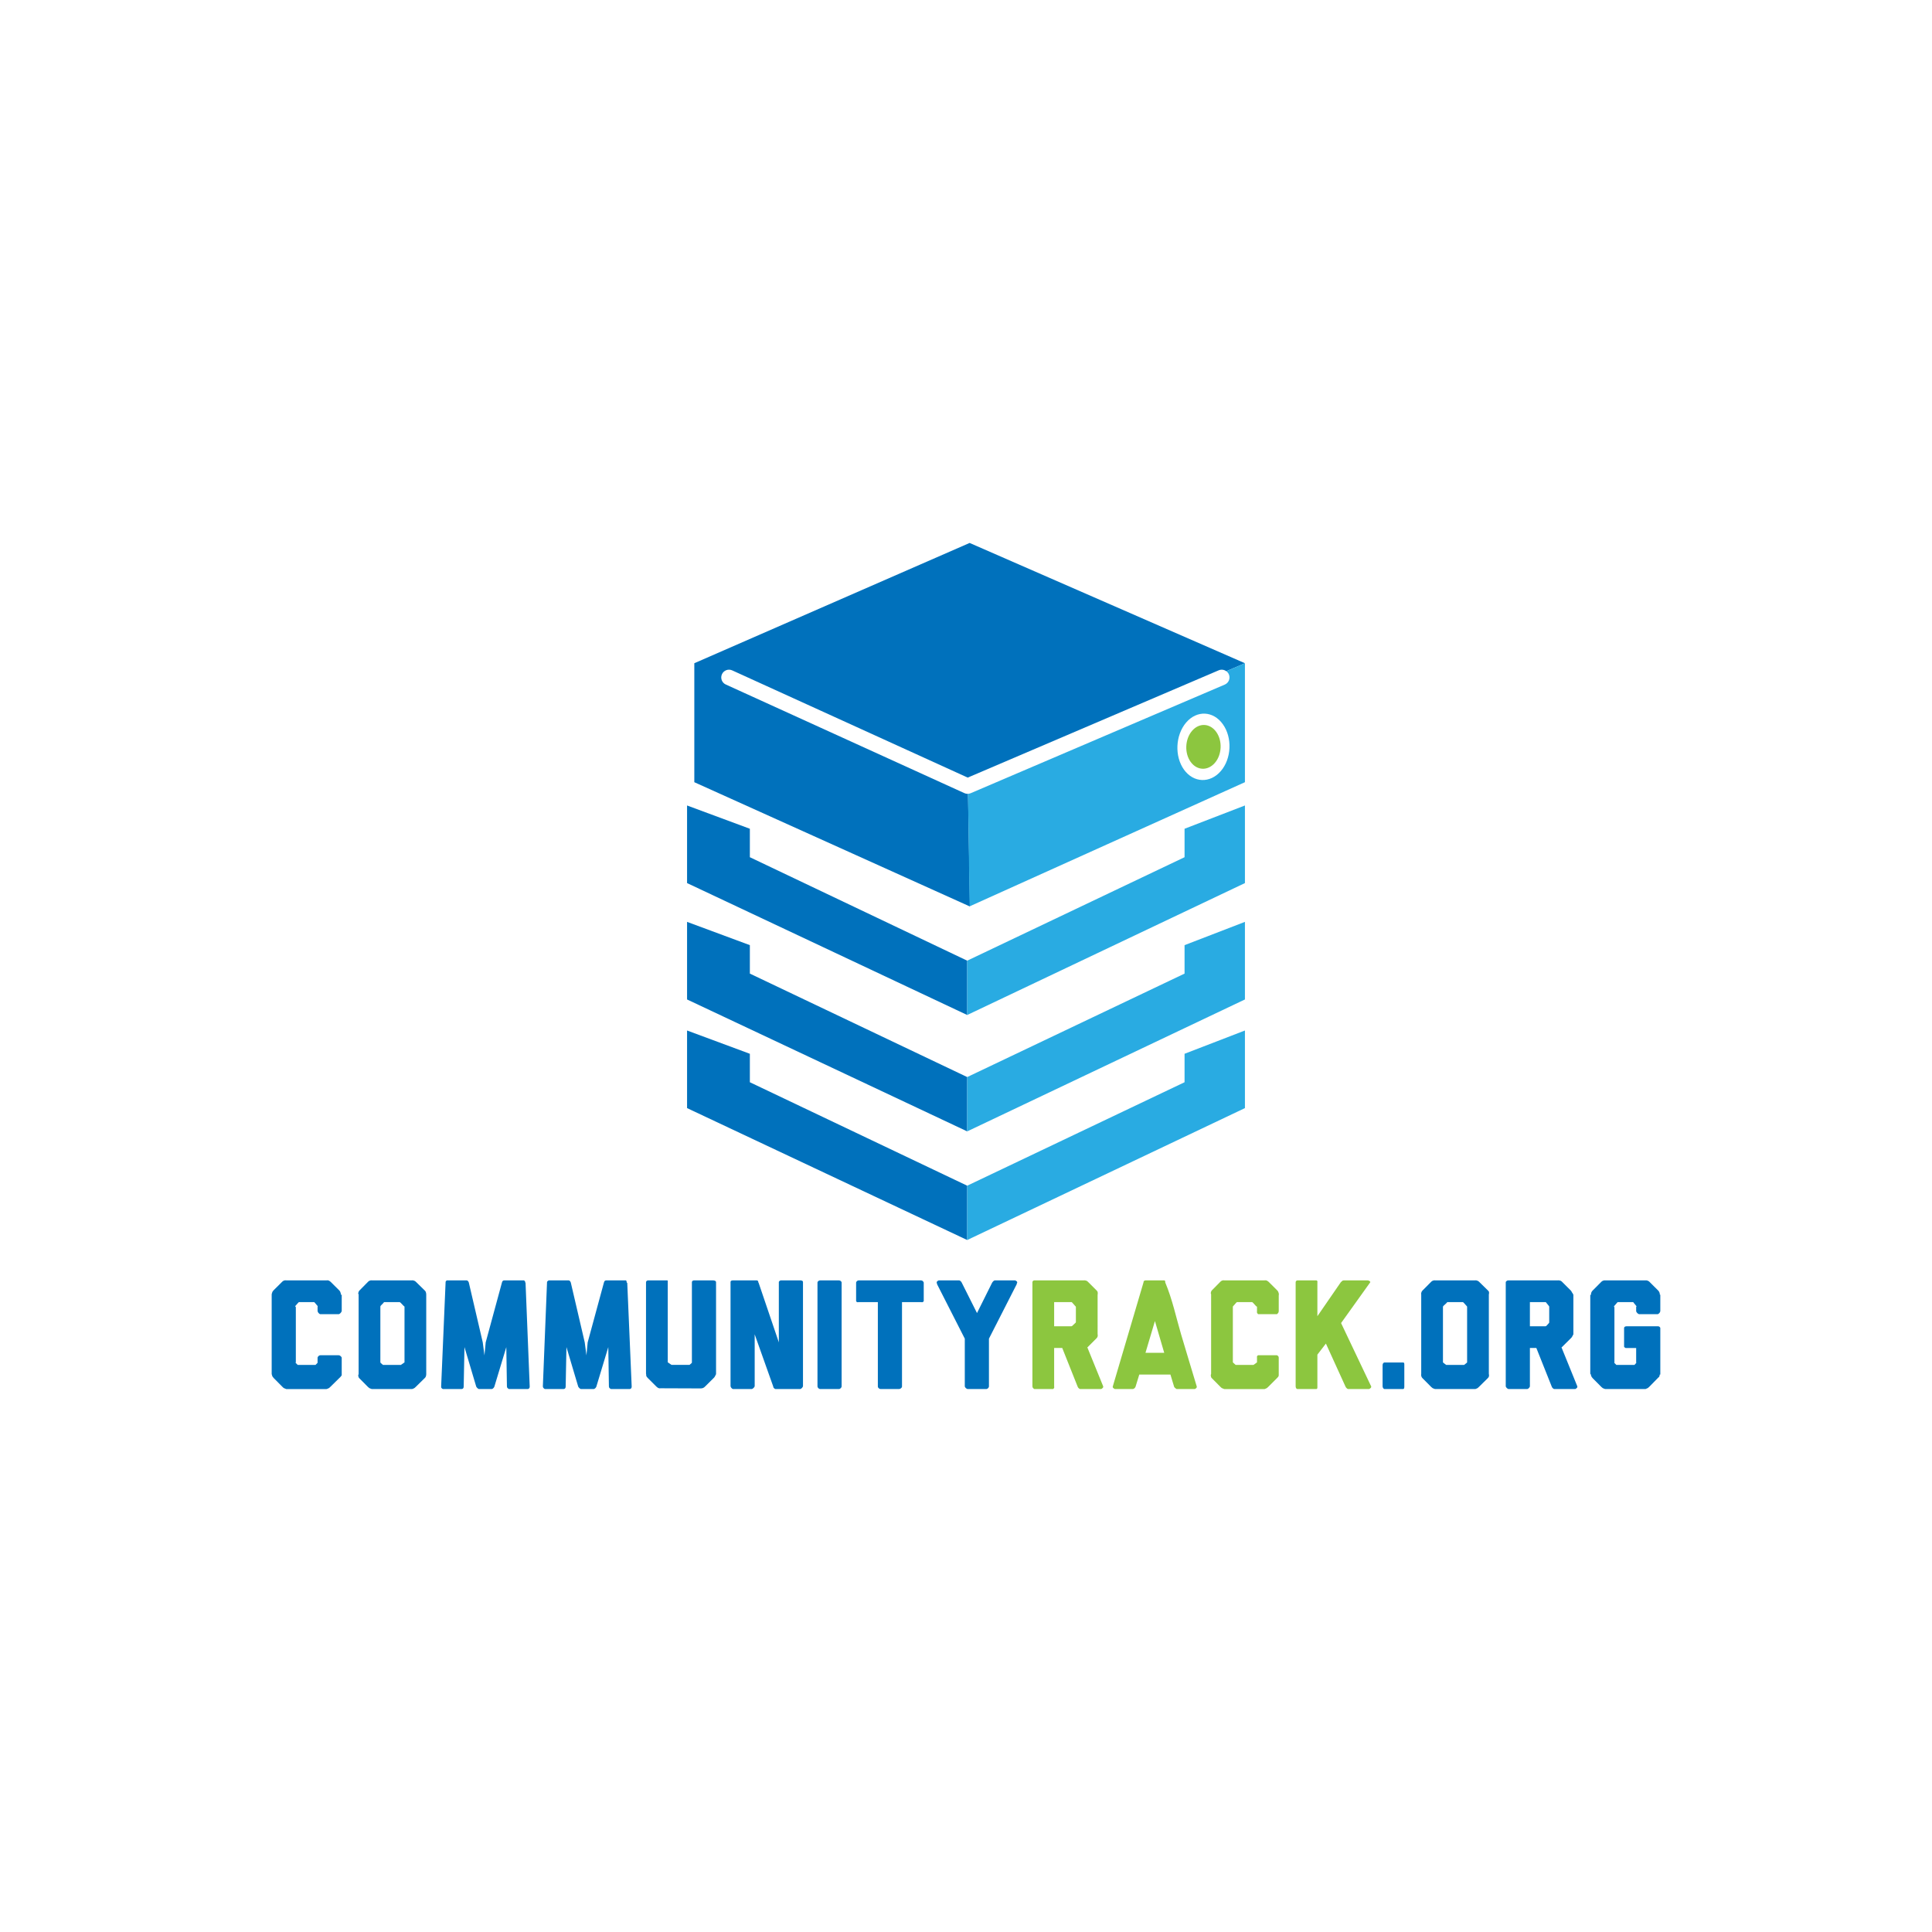
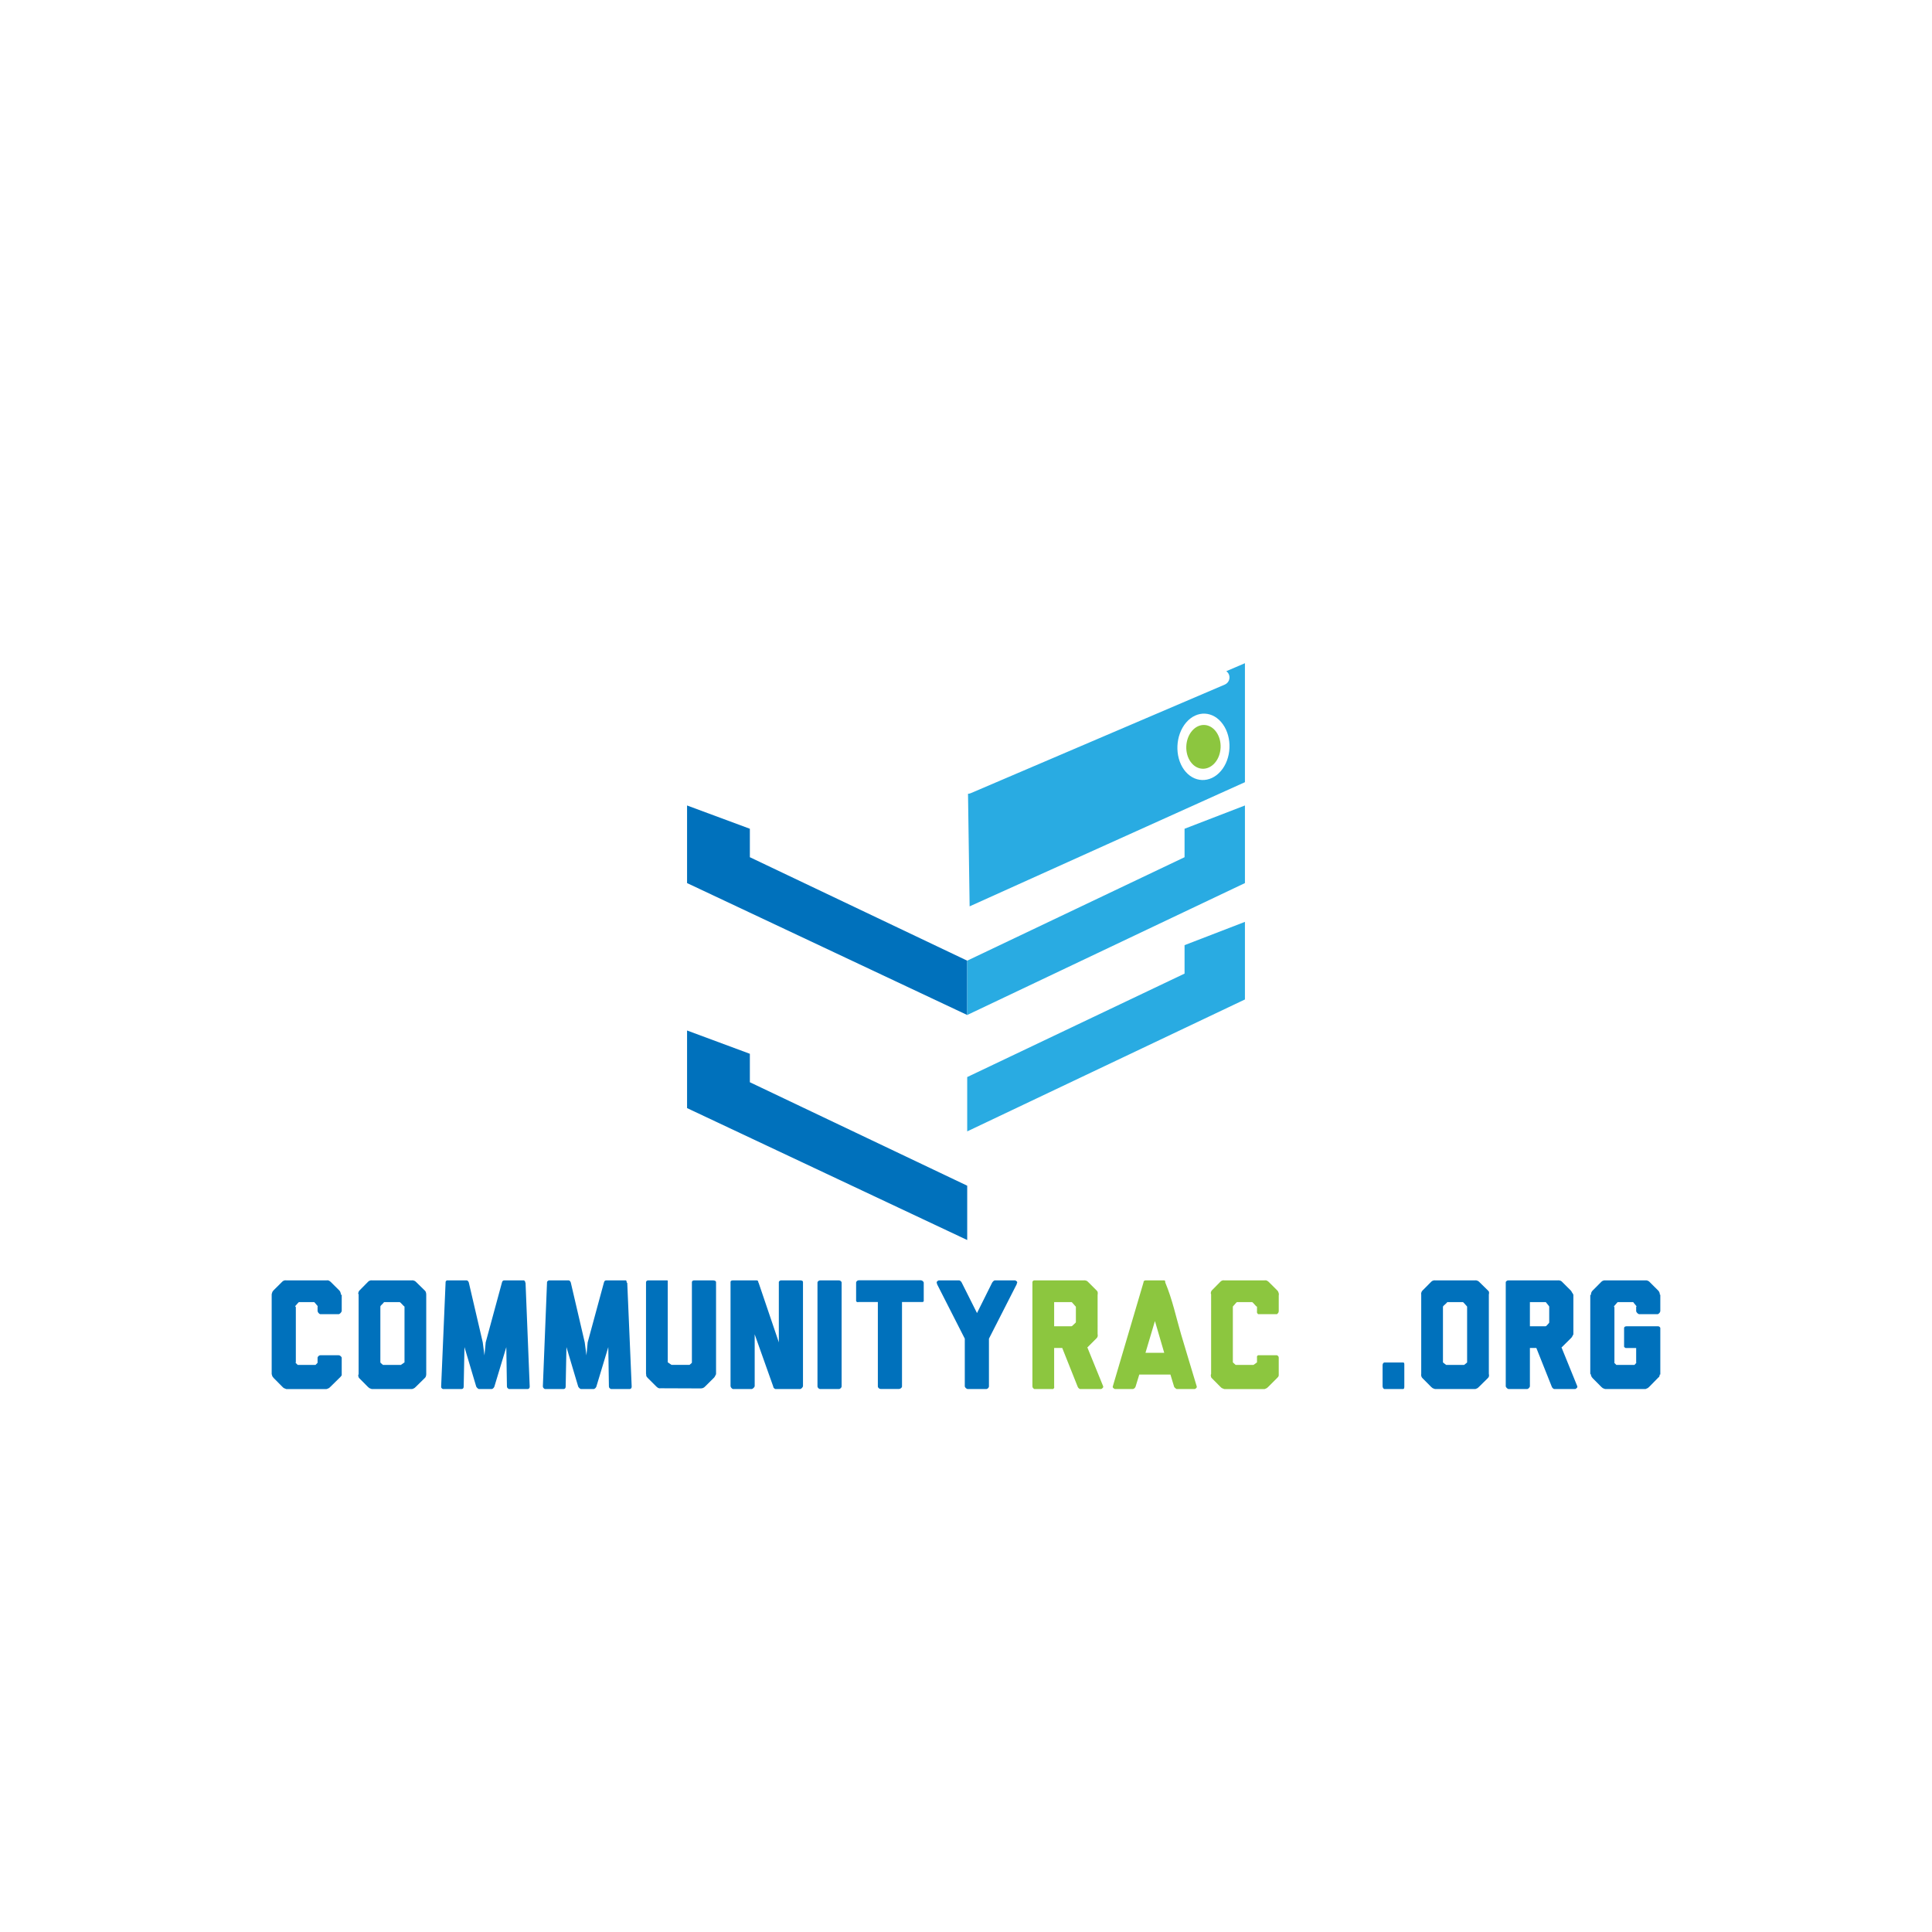
<svg xmlns="http://www.w3.org/2000/svg" version="1.1" id="Layer_1" x="0px" y="0px" width="800px" height="800px" viewBox="0 0 800 800">
  <g>
    <g>
      <path fill="#0071BC" d="M112.5,535.963c0-0.215,0.109-0.406,0.153-0.578c0.085-0.428,0.322-0.791,0.622-1.092l3.616-3.594    c0.428-0.385,0.802-0.506,1.102-0.549c0.171-0.043,0.375,0.025,0.589,0.025h16.622c0.214,0,0.406-0.068,0.578-0.025    c0.299,0.043,0.662,0.209,1.091,0.594l3.594,3.572c0.342,0.344,0.556,0.824,0.642,1.252c0.042,0.172,0.064,0.607,0.064,0.607    h-0.064l0.391-0.086v6.74c0,0.213-0.26,0.641-0.452,0.834c-0.192,0.191-0.559,0.512-0.773,0.512h-7.638    c-0.257,0-0.59-0.318-0.761-0.508s-0.376-0.613-0.376-0.826v-1.643v-0.127c0-0.043,0.098-0.084,0.056-0.127    c-0.044-0.041-0.027-0.105-0.069-0.189l-1.053-1.232c-0.128-0.127-0.247-0.348-0.417-0.348h-6.182    c-0.129,0-0.277,0.223-0.446,0.35l-1.021,1.166c-0.171,0.17-0.063,0.316-0.063,0.357c-0.043,0.043,0.194,0.125,0.194,0.166v22.801    c0,0.084-0.12,0.158-0.098,0.223c0.021,0.064-0.022,0.049,0.063,0.133l0.795,0.805h7.393l0.773-0.779    c0.129-0.125,0.073-0.182,0.073-0.348v-1.865c0-0.207,0.205-0.473,0.376-0.66c0.171-0.186,0.504-0.348,0.761-0.348h7.638    c0.214,0,0.581,0.164,0.773,0.355s0.452,0.463,0.452,0.676v7.217c0,0.17-0.249,0.32-0.292,0.447    c-0.043,0.129-0.317,0.363-0.659,0.703l-3.634,3.576c-0.343,0.342-0.727,0.717-1.111,0.803c-0.172,0.043-0.385,0.223-0.599,0.223    h-16.622c-0.215,0-0.407-0.18-0.578-0.223c-0.428-0.086-0.792-0.381-1.091-0.725l-3.594-3.633c-0.3-0.299-0.582-0.684-0.667-1.111    c-0.044-0.17-0.153-0.385-0.153-0.6V535.963z" />
      <path fill="#0071BC" d="M176.5,568.949c0,0.215-0.005,0.408-0.047,0.578c-0.043,0.172-0.088,0.344-0.152,0.514    c-0.064,0.172-0.2,0.363-0.413,0.578l-3.656,3.594c-0.344,0.342-0.705,0.686-1.091,0.77c-0.171,0.043-0.342,0.193-0.512,0.193    h-16.623c-0.214,0-0.406-0.15-0.577-0.193c-0.385-0.084-0.749-0.363-1.091-0.705l-3.594-3.625    c-0.344-0.342-0.327-0.725-0.413-1.109c-0.043-0.17,0.167-0.379,0.167-0.594v-32.924c0-0.17-0.21-0.342-0.167-0.512    c0.086-0.428,0.184-0.813,0.528-1.156l3.536-3.594c0.342-0.342,0.677-0.496,1.062-0.584c0.171-0.041,0.334-0.004,0.548-0.004    h16.559c0.17,0,0.342-0.037,0.514,0.004c0.427,0.088,0.812,0.271,1.155,0.613l3.658,3.58c0.213,0.215,0.353,0.41,0.417,0.602    c0.063,0.193,0.1,0.371,0.143,0.543c0.042,0.17,0.047,0.338,0.047,0.508V568.949z M159.142,539.176c-0.172,0-0.3,0.223-0.385,0.35    l-1.079,1.105c-0.128,0.127-0.179,0.334-0.179,0.461v0.129v22.855c0,0.127,0.051,0.156,0.179,0.326l0.886,0.773h7.444l1.098-0.773    c0.128-0.127,0.393-0.156,0.393-0.326v-22.855v-0.129c0-0.127-0.265-0.256-0.393-0.383l-1.127-1.184    c-0.128-0.127-0.378-0.35-0.549-0.35H159.142z" />
      <path fill="#0071BC" d="M219.341,574.148c0,0.6-0.3,1.027-0.898,1.027h-7.573c-0.257,0-0.481-0.213-0.674-0.385    c-0.192-0.17-0.289-0.449-0.289-0.707l-0.257-16.268l-4.941,16.348c-0.086,0.215-0.235,0.475-0.449,0.666    c-0.215,0.193-0.449,0.346-0.706,0.346h-5.135c-0.256,0-0.492-0.16-0.705-0.354c-0.215-0.191-0.386-0.426-0.514-0.641    l-4.878-16.383l-0.32,16.357c0,0.6-0.3,1.02-0.899,1.02h-7.637c-0.215,0-0.417-0.213-0.609-0.385    c-0.193-0.17-0.189-0.449-0.189-0.707l1.833-42.936v-0.191c0-0.258,0.07-0.449,0.285-0.578c0.042,0,0.035-0.059,0.078-0.102    c0.085,0,0.099-0.102,0.142-0.102h8.15c0.428,0,0.749,0.316,0.963,0.871l5.776,24.793l0.706,5.398l0.514-5.385l6.738-24.809    c0.129-0.555,0.449-0.869,0.963-0.869h8.15c0.042,0,0.106,0.102,0.192,0.102c0,0.043-0.033,0.084,0.01,0.084    c0.171,0.129,0.331,0.338,0.331,0.596v0.127l0.118,0.129L219.341,574.148z" />
      <path fill="#0071BC" d="M261.57,574.148c0,0.6-0.3,1.027-0.898,1.027h-7.573c-0.257,0-0.481-0.213-0.674-0.385    c-0.192-0.17-0.289-0.449-0.289-0.707l-0.257-16.268l-4.941,16.348c-0.086,0.215-0.235,0.475-0.449,0.666    c-0.215,0.193-0.449,0.346-0.706,0.346h-5.135c-0.256,0-0.492-0.16-0.705-0.354c-0.215-0.191-0.386-0.426-0.514-0.641    l-4.878-16.383l-0.32,16.357c0,0.6-0.3,1.02-0.899,1.02h-7.637c-0.215,0-0.417-0.213-0.609-0.385    c-0.193-0.17-0.303-0.449-0.303-0.707l1.719-42.936v-0.191c0-0.258,0.185-0.449,0.399-0.578c0.042,0,0.092-0.059,0.135-0.102    c0.085,0,0.156-0.102,0.199-0.102h8.15c0.428,0,0.749,0.316,0.963,0.871l5.776,24.793l0.706,5.398l0.514-5.385l6.738-24.809    c0.129-0.555,0.449-0.869,0.963-0.869h8.15c0.042,0,0.106,0.102,0.192,0.102c0,0.043-0.147,0.084-0.104,0.084    c0.171,0.129,0.217,0.338,0.217,0.596v0.127l0.232,0.129L261.57,574.148z" />
      <path fill="#0071BC" d="M296.5,568.949c0,0.215-0.224,0.408-0.266,0.578c-0.043,0.172-0.198,0.344-0.263,0.514    c-0.063,0.172-0.254,0.363-0.468,0.578l-3.626,3.594c-0.344,0.342-0.743,0.557-1.171,0.641c-0.173,0.043-0.35,0.064-0.521,0.064    l-16.663-0.064c-0.215,0.043-0.409,0.043-0.581,0c-0.386-0.084-0.75-0.299-1.093-0.641l-3.603-3.594    c-0.344-0.342-0.558-0.594-0.644-0.979c-0.043-0.17-0.063-0.465-0.063-0.465h0.063c0,0-0.03-0.178-0.05-0.178    c-0.022,0-0.051-0.133-0.051-0.176v-37.865c0-0.258,0.114-0.412,0.307-0.584c0.193-0.17,0.415-0.197,0.629-0.197h7.637    c0.599,0,0.427,0.182,0.427,0.779v33.119c0,0.129,0.3,0.158,0.428,0.328l1.135,0.773h7.444l0.898-0.773    c0.085-0.086,0.057-0.109,0.079-0.195s0.016-0.09,0.016-0.133v-33.119c0-0.598,0.463-0.779,1.067-0.779h7.625    c0.603,0,1.308,0.182,1.308,0.781V568.949z" />
      <path fill="#0071BC" d="M332.5,530.893v43.063c0,0.215-0.254,0.58-0.425,0.773c-0.171,0.191-0.552,0.447-0.809,0.447h-10.141    c-0.257,0-0.492-0.256-0.706-0.447c-0.214-0.193-0.184-0.479-0.27-0.693L312.5,552.52v21.436c0,0.215-0.276,0.58-0.469,0.773    c-0.192,0.191-0.576,0.447-0.789,0.447h-7.638c-0.257,0-0.574-0.256-0.745-0.447c-0.172-0.193-0.36-0.559-0.36-0.773v-43.063    c0-0.6,0.505-0.717,1.105-0.717h9.563c0.471,0,0.771,0,0.898,1h0.064l8.357,24.631l0.013,0.564v-25.479    c0-0.258,0.212-0.379,0.404-0.551c0.192-0.17,0.51-0.166,0.724-0.166h7.638C331.865,530.176,332.5,530.293,332.5,530.893z" />
      <path fill="#0071BC" d="M348.5,531.148v42.871c0,0.6-0.591,1.156-1.19,1.156h-7.638c-0.6,0-1.172-0.557-1.172-1.156v-42.871    c0-0.598,0.573-0.973,1.172-0.973h7.638C347.909,530.176,348.5,530.551,348.5,531.148z" />
-       <path fill="#0071BC" d="M382.104,530.471c0.191,0.193,0.396,0.422,0.396,0.678v7.574c0,0.256-0.204,0.248-0.396,0.418    c-0.193,0.172-0.524,0.035-0.78,0.035H373.5v34.973c0,0.514-0.715,1.027-1.232,1.027h-7.625c-0.518,0-1.143-0.514-1.143-1.027    v-34.973h-7.912c-0.257,0-0.544,0.137-0.737-0.035c-0.192-0.17-0.352-0.162-0.352-0.418v-7.574c0-0.256,0.159-0.484,0.352-0.678    c0.192-0.191,0.48-0.295,0.737-0.295h25.736C381.58,530.176,381.911,530.279,382.104,530.471z" />
+       <path fill="#0071BC" d="M382.104,530.471c0.191,0.193,0.396,0.422,0.396,0.678v7.574c0,0.256-0.204,0.248-0.396,0.418    H373.5v34.973c0,0.514-0.715,1.027-1.232,1.027h-7.625c-0.518,0-1.143-0.514-1.143-1.027    v-34.973h-7.912c-0.257,0-0.544,0.137-0.737-0.035c-0.192-0.17-0.352-0.162-0.352-0.418v-7.574c0-0.256,0.159-0.484,0.352-0.678    c0.192-0.191,0.48-0.295,0.737-0.295h25.736C381.58,530.176,381.911,530.279,382.104,530.471z" />
      <path fill="#0071BC" d="M420.953,530.535c0.236,0.191,0.311,0.43,0.225,0.643c-0.086,0.129-0.139,0.254-0.16,0.338    c-0.021,0.086,0.055,0.182-0.031,0.268L409.5,554.316v19.703c0,0.6-0.559,1.156-1.156,1.156h-7.639    c-0.215,0-0.569-0.213-0.763-0.385c-0.191-0.17-0.442-0.514-0.442-0.771v-19.703l-11.462-22.525    c-0.043-0.086-0.009-0.172-0.052-0.258c-0.043-0.084-0.048-0.191-0.091-0.32c-0.086-0.213-0.003-0.486,0.212-0.678    c0.213-0.193,0.469-0.359,0.725-0.359h8.279c0.258,0,0.492,0.166,0.707,0.359c0.213,0.191,0.361,0.43,0.449,0.643l6.289,12.533    l6.225-12.506c0.129-0.213,0.299-0.482,0.514-0.674c0.213-0.193,0.449-0.355,0.707-0.355h8.215    C420.473,530.176,420.719,530.342,420.953,530.535z" />
      <path fill="#8CC63F" d="M454.5,552.455c0,0.215,0.1,0.408,0.057,0.578c-0.043,0.172-0.035,0.344-0.1,0.514    c-0.064,0.172-0.173,0.363-0.386,0.578l-3.644,3.658l-0.186,0.129l6.551,16.107c0.084,0.215,0.012,0.547-0.223,0.738    c-0.236,0.193-0.459,0.418-0.672,0.418h-8.6c-0.258,0-0.492-0.225-0.707-0.418c-0.215-0.191-0.363-0.582-0.449-0.797    l-6.289-15.785H436.5v15.844c0,0.215,0.114,0.547-0.056,0.738c-0.172,0.193-0.185,0.418-0.442,0.418h-7.637    c-0.215,0-0.399-0.225-0.593-0.418c-0.193-0.191-0.272-0.523-0.272-0.738v-43.063c0-0.258,0.079-0.412,0.272-0.584    c0.193-0.17,0.378-0.197,0.593-0.197h20.408c0.172,0,0.342-0.037,0.514,0.004c0.172,0.043,0.354,0.068,0.547,0.133    c0.191,0.063,0.395,0.189,0.609,0.402l3.658,3.65c0.213,0.215,0.352,0.424,0.416,0.639s-0.004,0.404,0.039,0.574    c0.043,0.215-0.057,0.406-0.057,0.576V552.455z M436.5,549.176h7.141c0.17,0,0.32-0.125,0.449-0.254l1.121-1.055    c0.129-0.129,0.289-0.268,0.289-0.354v-0.191v-6.033v-0.129c0-0.127-0.16-0.256-0.289-0.385l-1.073-1.217    c-0.129-0.127-0.306-0.383-0.433-0.383h-0.129H436.5V549.176z" />
      <path fill="#8CC63F" d="M482.5,531.02c3,7.189,4.466,14.355,6.562,21.5c2.098,7.146,4.319,14.313,6.46,21.5    c0.084,0.215,0.062,0.547-0.173,0.738c-0.236,0.193-0.431,0.418-0.687,0.418h-7.316c-0.258,0-0.492-0.225-0.707-0.418    c-0.215-0.191-0.363-0.281-0.449-0.496l-1.539-5.086h-12.9l-1.541,5.021c-0.086,0.215-0.234,0.457-0.449,0.648    c-0.215,0.193-0.449,0.33-0.705,0.33h-7.316c-0.258,0-0.504-0.225-0.738-0.418c-0.236-0.191-0.302-0.459-0.216-0.674L473.5,531.02    v-0.063c0-0.6,0.537-0.781,0.881-0.781h2.824h1.99h2.822c0.385,0,0.482,0.182,0.482,0.781V531.02z M482.082,560.176l-3.85-13.158    l-3.916,13.158H482.082z" />
      <path fill="#8CC63F" d="M501.5,535.963c0-0.215-0.19-0.406-0.146-0.578c0.084-0.428,0.173-0.791,0.472-1.092l3.541-3.594    c0.428-0.385,0.765-0.506,1.065-0.549c0.17-0.043,0.337,0.025,0.552,0.025h16.621c0.215,0,0.406-0.068,0.578-0.025    c0.299,0.043,0.662,0.209,1.092,0.594l3.594,3.572c0.342,0.344,0.555,0.824,0.641,1.252c0.043,0.172,0.064,0.607,0.064,0.607    h-0.064l-0.01-0.086v6.74c0,0.213-0.059,0.641-0.252,0.834c-0.191,0.191-0.357,0.512-0.572,0.512h-7.637    c-0.258,0-0.291-0.318-0.463-0.508c-0.17-0.189-0.076-0.613-0.076-0.826v-1.643v-0.127c0-0.043-0.201-0.084-0.244-0.127    c-0.043-0.041-0.176-0.105-0.219-0.189l-1.127-1.232c-0.129-0.127-0.322-0.348-0.492-0.348h-6.182    c-0.129,0-0.277,0.223-0.445,0.35l-1.021,1.166c-0.17,0.17-0.263,0.316-0.263,0.357c-0.043,0.043-0.007,0.125-0.007,0.166v22.801    c0,0.084,0.081,0.158,0.103,0.223s0.077,0.049,0.163,0.133l0.896,0.805h7.393l1.072-0.779c0.129-0.125,0.373-0.182,0.373-0.348    v-1.865c0-0.207-0.094-0.473,0.076-0.66c0.172-0.186,0.205-0.348,0.463-0.348h7.637c0.215,0,0.381,0.164,0.572,0.355    c0.193,0.191,0.252,0.463,0.252,0.676v7.217c0,0.17-0.049,0.32-0.092,0.447c-0.043,0.129-0.216,0.363-0.558,0.703l-3.585,3.576    c-0.344,0.342-0.702,0.717-1.087,0.803c-0.172,0.043-0.358,0.223-0.573,0.223h-16.621c-0.215,0-0.408-0.18-0.578-0.223    c-0.428-0.086-0.793-0.381-1.092-0.725l-3.594-3.633c-0.299-0.299-0.282-0.684-0.366-1.111c-0.045-0.17,0.146-0.385,0.146-0.6    V535.963z" />
-       <path fill="#8CC63F" d="M567.76,574.02c0.086,0.215,0.01,0.547-0.225,0.738c-0.236,0.193-0.482,0.418-0.738,0.418h-8.535    c-0.258,0-0.492-0.225-0.707-0.418c-0.215-0.191-0.363-0.459-0.449-0.674l-8.08-17.744l-3.525,4.588v13.092    c0,0.6,0.074,1.156-0.523,1.156h-7.637c-0.6,0-0.84-0.557-0.84-1.156v-43.063c0-0.215,0.055-0.359,0.227-0.553    c0.17-0.191,0.355-0.229,0.613-0.229h7.637c0.256,0,0.283,0.037,0.453,0.229c0.172,0.193,0.07,0.338,0.07,0.553v14.055    l9.686-14.055c0.17-0.215,0.436-0.359,0.607-0.553c0.17-0.191,0.479-0.229,0.736-0.229h9.689c0.215,0,0.482,0.037,0.803,0.229    c0.32,0.193,0.438,0.367,0.354,0.582l-12.066,16.865l12.195,25.662L567.76,574.02z" />
      <path fill="#0071BC" d="M581.5,574.02c0,0.514-0.01,1.156-0.527,1.156h-7.625c-0.518,0-0.848-0.643-0.848-1.156v-8.664    c0-0.598,0.244-1.18,0.848-1.18h7.625c0.604,0,0.527,0.582,0.527,1.18V574.02z" />
      <path fill="#0071BC" d="M616.5,568.949c0,0.215,0.122,0.408,0.081,0.578c-0.043,0.172-0.024,0.344-0.087,0.514    c-0.064,0.172-0.169,0.363-0.382,0.578l-3.641,3.594c-0.344,0.342-0.695,0.686-1.082,0.77c-0.17,0.043-0.333,0.193-0.503,0.193    h-16.623c-0.215,0-0.406-0.15-0.578-0.193c-0.385-0.084-0.748-0.363-1.09-0.705l-3.594-3.625c-0.344-0.342-0.454-0.725-0.54-1.109    c-0.043-0.17,0.038-0.379,0.038-0.594v-32.924c0-0.17-0.081-0.342-0.038-0.512c0.086-0.428,0.247-0.813,0.591-1.156l3.568-3.594    c0.342-0.342,0.692-0.496,1.077-0.584c0.172-0.041,0.351-0.004,0.565-0.004h16.559c0.17,0,0.342-0.037,0.514,0.004    c0.426,0.088,0.811,0.271,1.154,0.613l3.658,3.58c0.213,0.215,0.354,0.41,0.418,0.602c0.063,0.193-0.028,0.371,0.015,0.543    c0.041,0.17-0.081,0.338-0.081,0.508V568.949z M599.398,539.176c-0.172,0-0.301,0.223-0.385,0.35l-1.206,1.105    c-0.129,0.127-0.308,0.334-0.308,0.461v0.129v22.855c0,0.127,0.179,0.156,0.308,0.326l1.013,0.773h7.445l0.971-0.773    c0.127-0.127,0.264-0.156,0.264-0.326v-22.855v-0.129c0-0.127-0.137-0.256-0.264-0.383l-1.063-1.184    c-0.129-0.127-0.315-0.35-0.485-0.35H599.398z" />
      <path fill="#0071BC" d="M651.5,552.455c0,0.215-0.241,0.408-0.284,0.578c-0.043,0.172-0.206,0.344-0.271,0.514    c-0.064,0.172-0.258,0.363-0.471,0.578l-3.686,3.658l-0.207,0.129l6.54,16.107c0.084,0.215,0.007,0.547-0.228,0.738    c-0.236,0.193-0.465,0.418-0.678,0.418h-8.6c-0.258,0-0.492-0.225-0.707-0.418c-0.215-0.191-0.363-0.582-0.449-0.797    l-6.289-15.785H633.5v15.844c0,0.215-0.227,0.547-0.396,0.738c-0.172,0.193-0.525,0.418-0.783,0.418h-7.637    c-0.215,0-0.559-0.225-0.752-0.418c-0.193-0.191-0.432-0.523-0.432-0.738v-43.063c0-0.258,0.238-0.412,0.432-0.584    c0.193-0.17,0.537-0.197,0.752-0.197h20.408c0.172,0,0.342-0.037,0.514,0.004c0.172,0.043,0.354,0.068,0.547,0.133    c0.191,0.063,0.395,0.189,0.609,0.402l3.658,3.65c0.213,0.215,0.352,0.424,0.416,0.639s0.337,0.404,0.38,0.574    c0.043,0.215,0.284,0.406,0.284,0.576V552.455z M633.5,549.176h6.459c0.17,0,0.32-0.125,0.449-0.254l0.962-1.055    c0.129-0.129,0.13-0.268,0.13-0.354v-0.191v-6.033v-0.129c0-0.127-0.001-0.256-0.13-0.385l-0.993-1.217    c-0.129-0.127-0.227-0.383-0.354-0.383h-0.129H633.5V549.176z" />
      <path fill="#0071BC" d="M673.652,558.176c-0.258,0-0.6,0.061-0.77-0.133c-0.172-0.191-0.383-0.238-0.383-0.453v-7.637    c0-0.6,0.553-0.777,1.152-0.777h12.707c0.256,0,0.569,0.025,0.763,0.195c0.191,0.172,0.378,0.326,0.378,0.582v19.223h-0.242    c-0.086,1-0.301,0.959-0.643,1.301l-3.594,3.664c-0.344,0.342-0.729,0.723-1.154,0.807c-0.172,0.043-0.344,0.229-0.514,0.229    H664.73c-0.215,0-0.406-0.15-0.578-0.193c-0.385-0.084-0.748-0.363-1.09-0.705l-3.594-3.625c-0.344-0.342-0.557-0.725-0.643-1.109    c-0.043-0.17-0.174-0.371-0.131-0.586l-0.195-0.072v-32.709h0.326c-0.043,0-0.043-0.416,0-0.586    c0.086-0.428,0.299-0.852,0.643-1.195l3.594-3.611c0.342-0.342,0.705-0.506,1.09-0.594c0.172-0.041,0.363-0.014,0.578-0.014    h16.623c0.17,0,0.342-0.037,0.514,0.004c0.426,0.088,0.811,0.271,1.154,0.613l3.594,3.58c0.342,0.344,0.557,0.795,0.643,1.223    c0.041,0.17,0.064,0.58,0.064,0.58h-0.064l0.242-0.086v6.803c0,0.215-0.187,0.611-0.378,0.805    c-0.193,0.191-0.507,0.479-0.763,0.479h-7.574c-0.256,0-0.664-0.285-0.834-0.475c-0.172-0.189-0.451-0.584-0.451-0.795v-1.643    v-0.127c0-0.043,0.172-0.084,0.129-0.127c-0.043-0.041,0.011-0.105-0.03-0.189l-1.044-1.264c-0.086-0.127-0.188-0.381-0.4-0.381    h-6.225c-0.172,0-0.322,0.256-0.449,0.383l-1.027,1.18c-0.172,0.17-0.104,0.326-0.104,0.367c-0.045,0.043,0.151,0.133,0.151,0.174    v22.801c0,0.084-0.077,0.158-0.056,0.223s-0.001,0.018,0.085,0.102l0.758,0.771h7.51l0.705-0.768    c0.127-0.168-0.002-0.195-0.002-0.324v-5.908H673.652z" />
    </g>
    <g>
      <g>
        <g>
          <g>
            <polygon fill="#0071BC" points="284.5,333.531 284.5,365.662 400.5,420.287 400.5,397.792 310.5,354.953 310.5,343.169             " />
          </g>
          <g>
-             <polygon fill="#0071BC" points="284.5,381.726 284.5,413.857 400.5,468.482 400.5,445.988 310.5,403.148 310.5,391.366             " />
-           </g>
+             </g>
          <g>
            <polygon fill="#0071BC" points="284.5,426.709 284.5,458.84 400.5,513.465 400.5,490.971 310.5,448.131 310.5,436.35      " />
          </g>
        </g>
        <g>
          <g>
            <polygon fill="#29ABE2" points="515.5,333.531 515.5,365.662 400.5,420.287 400.5,397.792 490.5,354.953 490.5,343.169             " />
          </g>
          <g>
            <polygon fill="#29ABE2" points="515.5,381.726 515.5,413.857 400.5,468.482 400.5,445.988 490.5,403.148 490.5,391.366             " />
          </g>
          <g>
-             <polygon fill="#29ABE2" points="515.5,426.709 515.5,458.84 400.5,513.465 400.5,490.971 490.5,448.131 490.5,436.35      " />
-           </g>
+             </g>
        </g>
      </g>
      <g>
        <path fill="#8CC63F" d="M493.016,315.471c2.617,3.642,7.121,3.815,10.053,0.402c2.927-3.403,3.178-9.12,0.563-12.783     c-2.608-3.673-7.098-3.887-10.034-0.462C490.662,306.064,490.397,311.821,493.016,315.471z" />
        <g>
-           <path fill="#0071BC" d="M400.668,328.711c-0.455,0-0.909-0.097-1.329-0.288l-98.804-44.983      c-1.615-0.734-2.326-2.642-1.593-4.255c0.734-1.613,2.648-2.337,4.256-1.594l97.512,44.396l103.922-44.428      c1.078-0.461,2.263-0.276,3.148,0.368l7.72-3.302l-114-49.802l-114,49.802v49.266l114,51.412l0.124-0.056l-0.79-46.553      C400.779,328.698,400.724,328.711,400.668,328.711z" />
          <path fill="#29ABE2" d="M507.78,277.928c0.453,0.329,0.834,0.771,1.071,1.323c0.696,1.635-0.059,3.52-1.691,4.22      l-105.228,44.983c-0.353,0.149-0.725,0.221-1.099,0.24l0.666,46.609l114-51.412v-49.266L507.78,277.928z M505.521,319.279      c-4.438,5.164-11.288,4.919-15.26-0.586c-3.963-5.524-3.557-14.293,0.895-19.508c4.445-5.194,11.269-4.851,15.219,0.724      C510.332,305.463,509.953,314.136,505.521,319.279z" />
        </g>
      </g>
    </g>
  </g>
</svg>